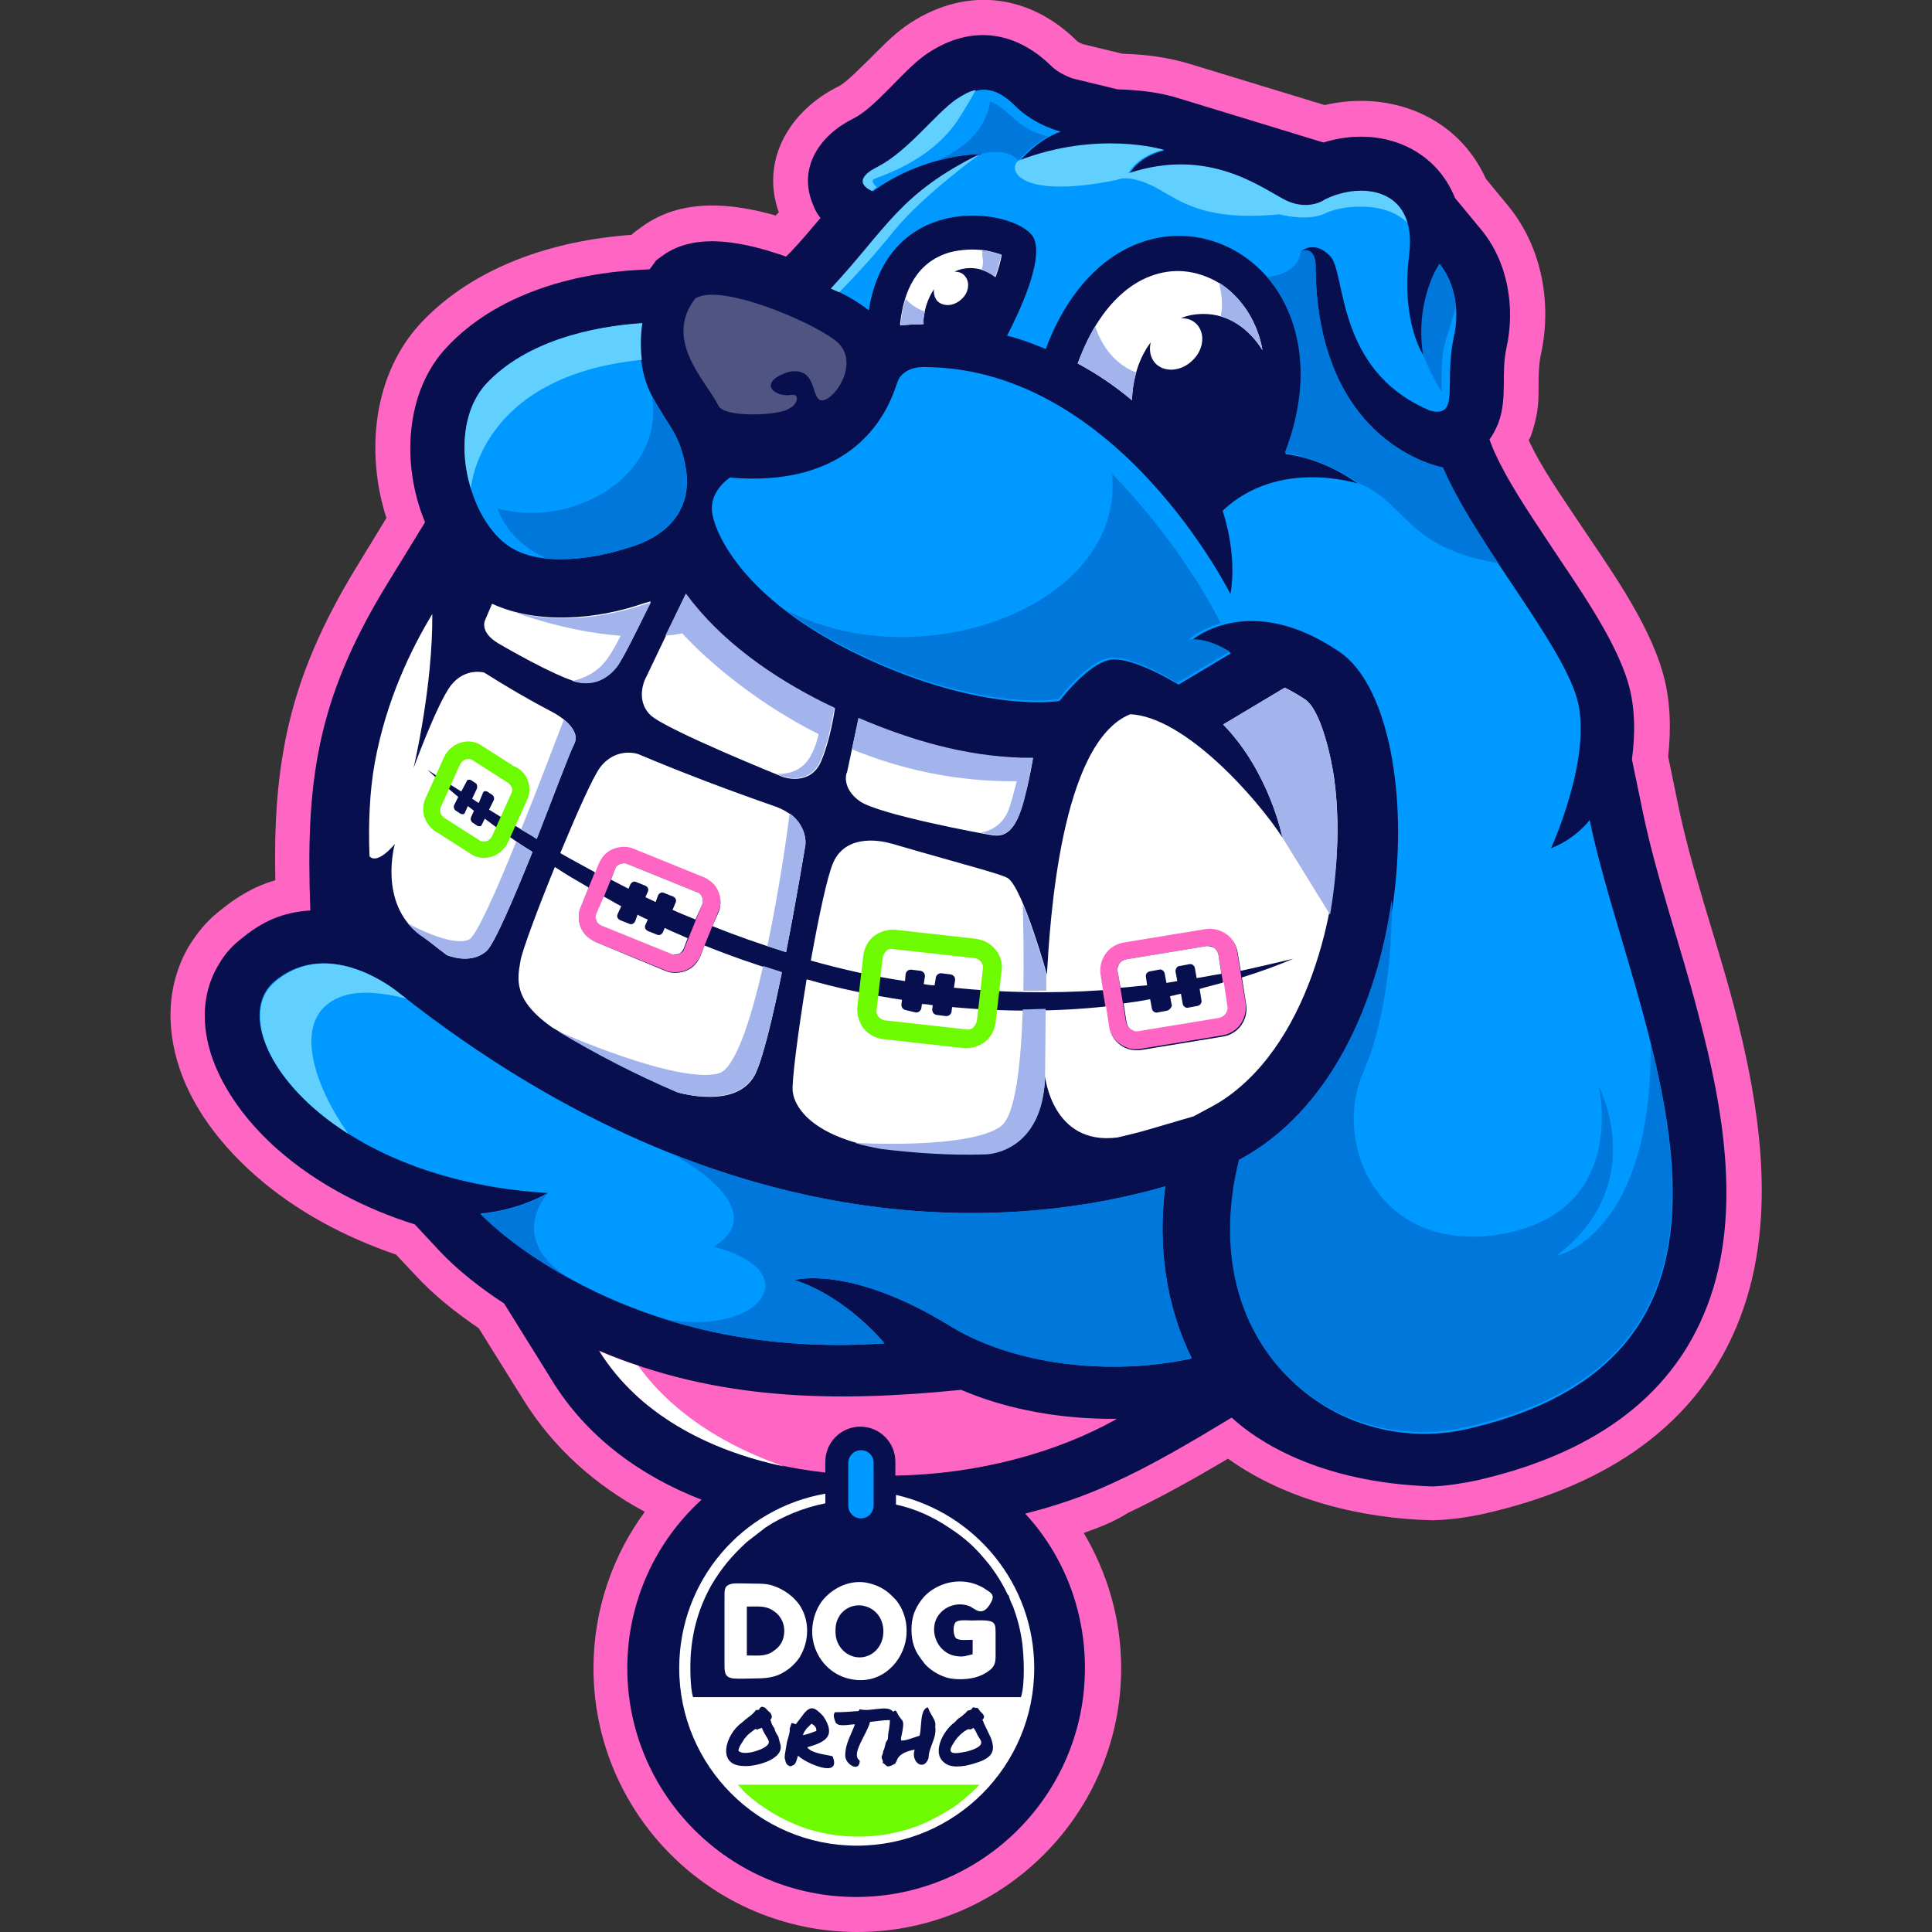
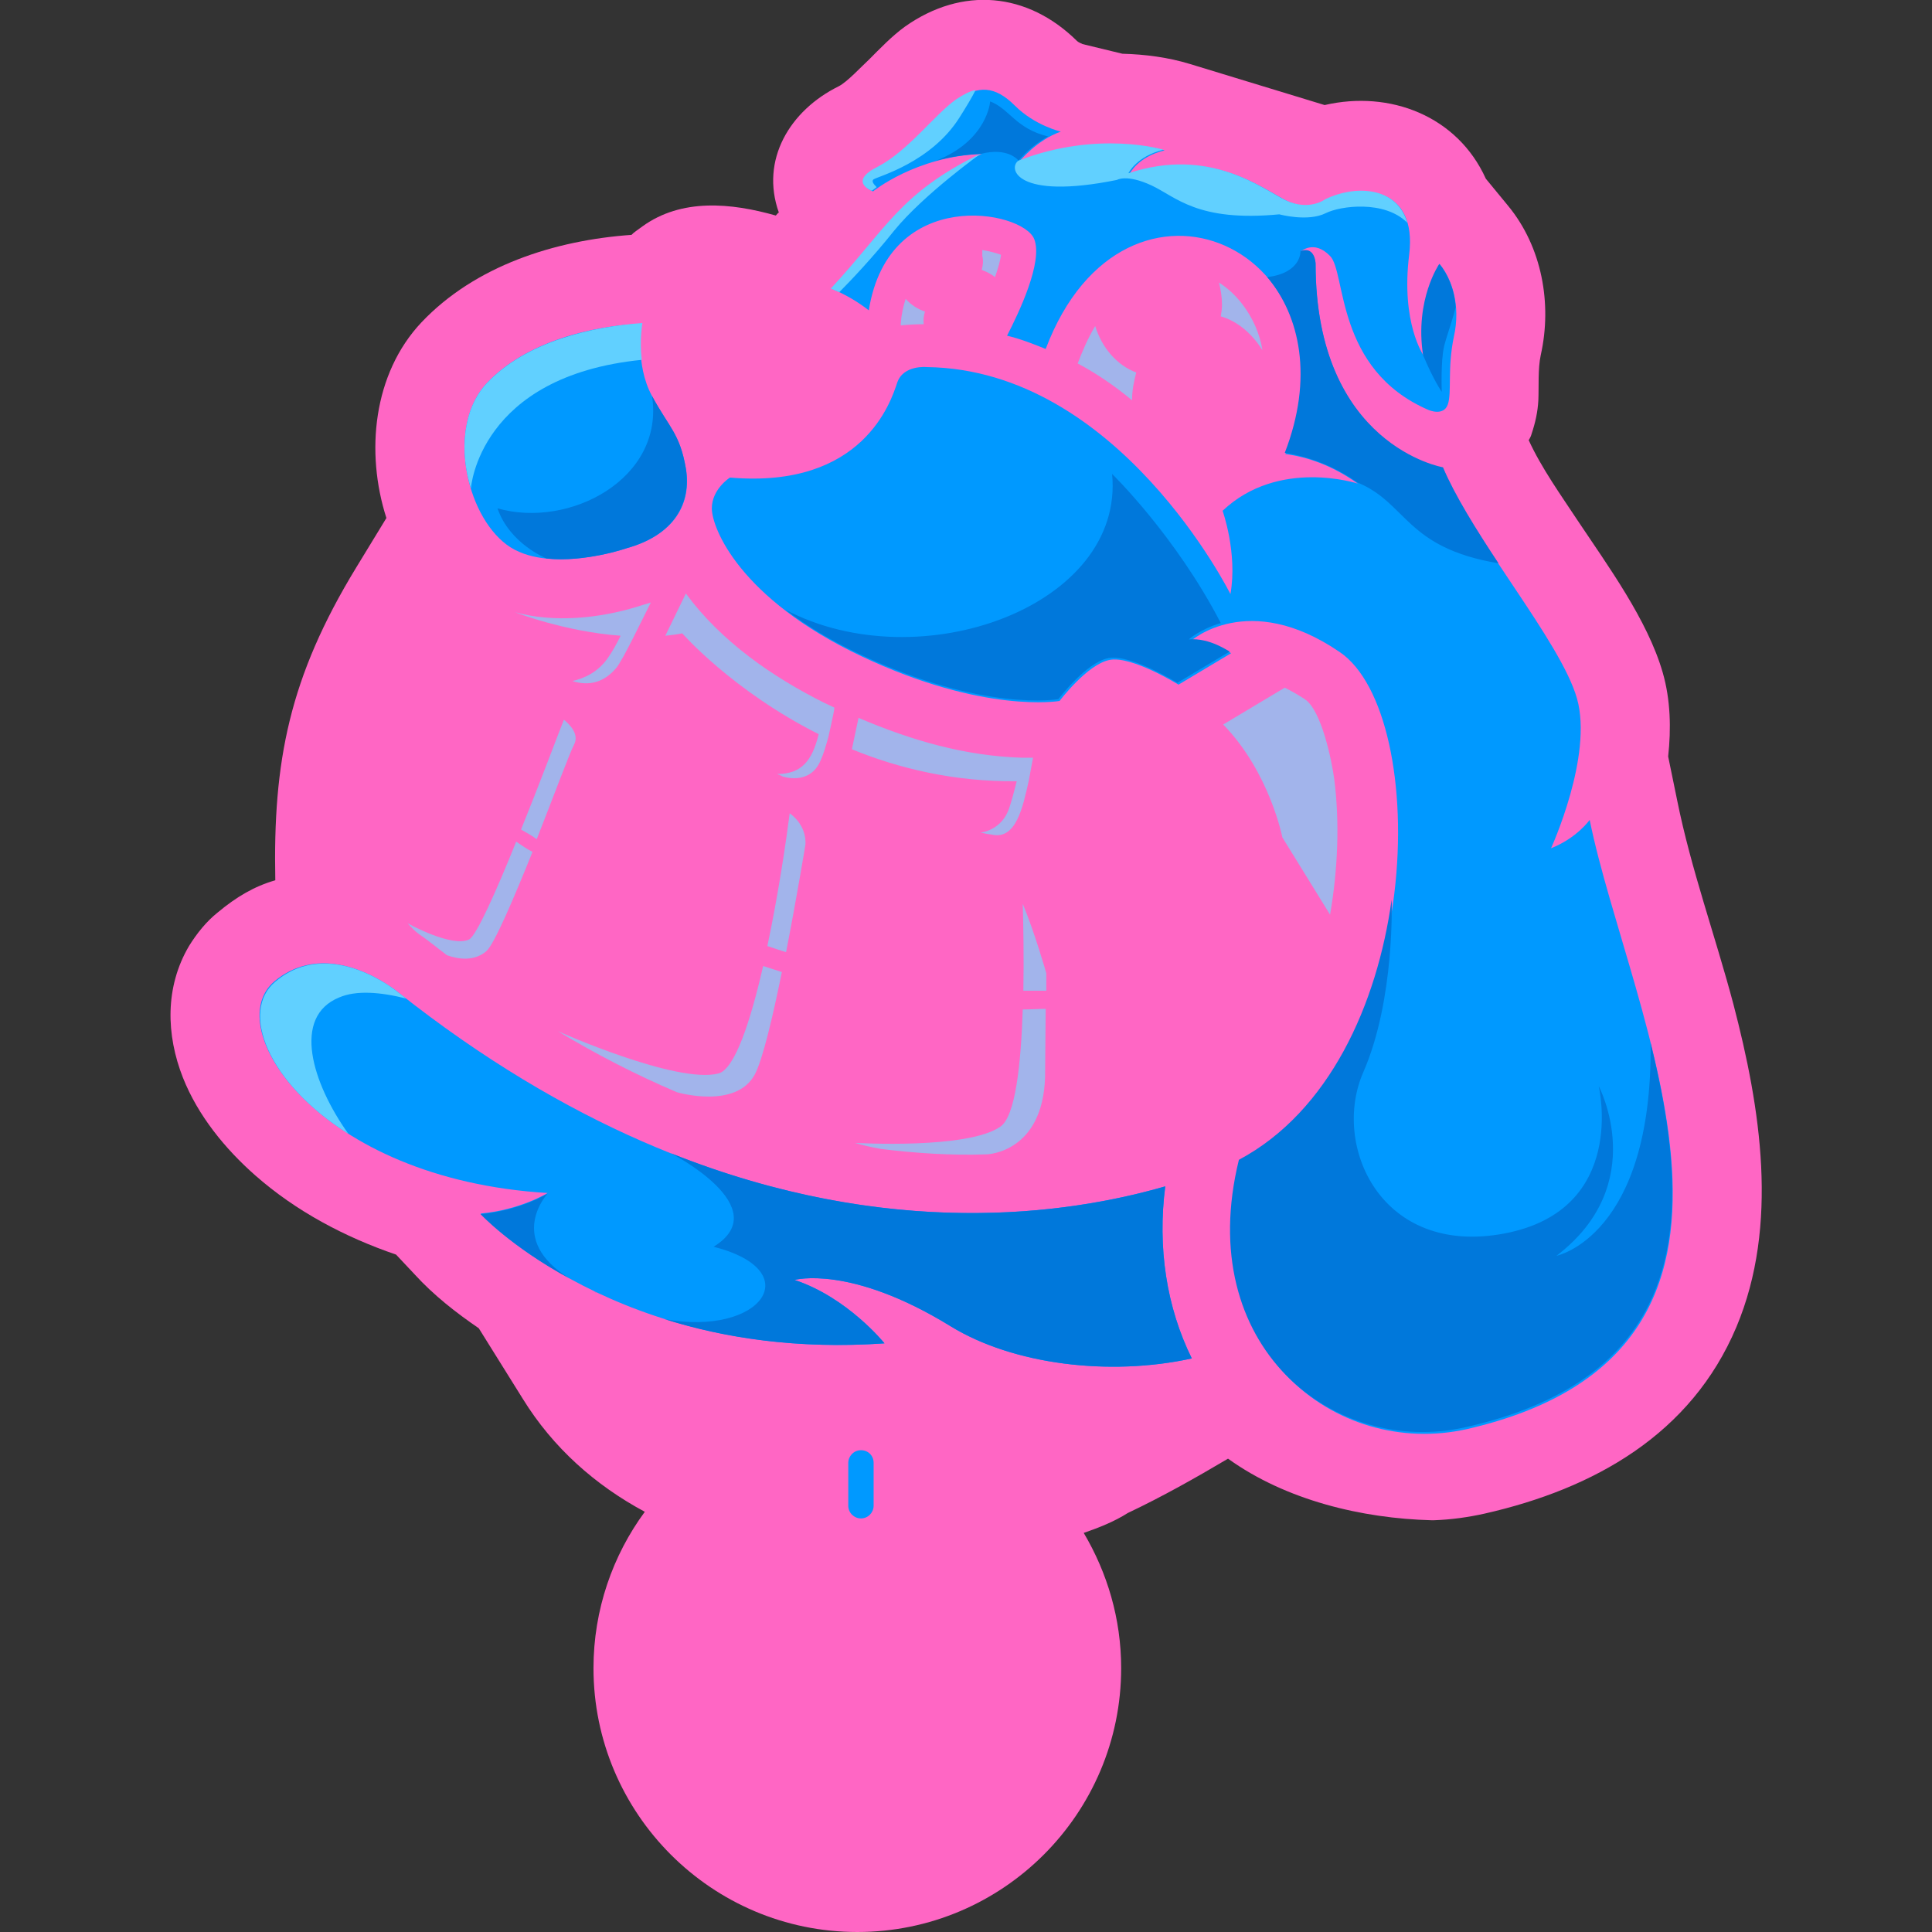
<svg xmlns="http://www.w3.org/2000/svg" version="1.1" id="Layer_1" x="0px" y="0px" width="32px" height="32px" viewBox="0 0 32 32" enable-background="new 0 0 32 32" xml:space="preserve">
  <rect x="0" y="0" width="32" height="32" fill="#333333" stroke="none" />
  <path fill-rule="evenodd" clip-rule="evenodd" fill="#FF66C4" d="M17.95,25.39c0.39,0.66,0.62,1.42,0.62,2.24  c0,2.41-1.96,4.37-4.37,4.37c-2.41,0-4.37-1.96-4.37-4.37c0-0.97,0.32-1.87,0.85-2.59c-0.82-0.44-1.52-1.06-2.02-1.87L7.93,22  c-0.38-0.26-0.75-0.55-1.06-0.89l-0.31-0.33c-0.85-0.29-1.66-0.72-2.33-1.31c-0.5-0.44-0.95-0.99-1.2-1.62  c-0.28-0.71-0.3-1.5,0.1-2.18c0.13-0.21,0.29-0.41,0.48-0.56c0.3-0.25,0.6-0.43,0.95-0.53C4.52,12.61,4.79,11.22,5.9,9.4l0.5-0.82  C6.05,7.49,6.18,6.19,6.98,5.34c0.89-0.94,2.21-1.36,3.48-1.45c0.02-0.02,0.04-0.04,0.07-0.06l0.11-0.08  c0.65-0.47,1.47-0.39,2.21-0.18c0.02-0.02,0.03-0.04,0.05-0.05c-0.31-0.87,0.18-1.69,0.99-2.09c0.14-0.07,0.38-0.33,0.5-0.44  c0.19-0.19,0.38-0.39,0.6-0.55c0.95-0.67,2.03-0.57,2.85,0.24c0.02,0.02,0.07,0.04,0.09,0.05l0.66,0.16  c0.38,0.01,0.76,0.06,1.12,0.17l2.23,0.68c1.08-0.25,2.2,0.18,2.67,1.22l0.37,0.45c0.56,0.68,0.73,1.62,0.54,2.47  c-0.05,0.23-0.03,0.52-0.04,0.75c-0.01,0.19-0.05,0.37-0.11,0.55c-0.01,0.04-0.03,0.08-0.05,0.11c0.21,0.46,0.54,0.92,0.81,1.33  c0.5,0.75,1.16,1.65,1.41,2.52c0.13,0.45,0.14,0.93,0.09,1.39l0.15,0.73c0.23,1.14,0.63,2.24,0.93,3.37  c0.45,1.72,0.76,3.66,0.05,5.35c-0.75,1.78-2.36,2.68-4.17,3.09c-0.27,0.06-0.55,0.1-0.84,0.11c-0.01,0-0.03,0-0.04,0  c-1.15-0.03-2.41-0.33-3.37-1.02c-0.54,0.32-1.09,0.63-1.66,0.9C18.46,25.2,18.21,25.3,17.95,25.39L17.95,25.39z" />
-   <path fill-rule="evenodd" clip-rule="evenodd" fill="#080F4F" d="M20.32,16.66c0.01,0.04,0,0.09-0.03,0.12  c-0.02,0.03-0.06,0.06-0.11,0.07l-1.34,0.22c-0.04,0.01-0.09,0-0.12-0.03l0,0c-0.03-0.02-0.06-0.06-0.07-0.11l-0.14-0.85  c-0.01-0.04,0-0.09,0.03-0.12c0.02-0.03,0.06-0.06,0.11-0.07l1.34-0.22c0.04-0.01,0.09,0,0.12,0.03l0,0  c0.03,0.02,0.06,0.06,0.07,0.11L20.32,16.66z M11.25,15.8c0.04-0.02,0.07-0.04,0.08-0.08l0.3-0.74c0.02-0.04,0.01-0.08,0-0.12  c-0.02-0.04-0.04-0.07-0.08-0.08l-1.16-0.47c-0.04-0.02-0.08-0.01-0.12,0c-0.04,0.02-0.07,0.04-0.08,0.08l-0.3,0.74  c-0.02,0.04-0.01,0.08,0,0.12c0.02,0.04,0.04,0.07,0.08,0.08l1.16,0.47C11.17,15.82,11.21,15.82,11.25,15.8z M28.22,21.77  c-0.67,1.59-2.14,2.38-3.76,2.75c-0.24,0.05-0.49,0.09-0.73,0.1c-1.9-0.06-2.93-0.77-3.33-1.14c-0.66,0.4-1.32,0.79-1.96,1.08  c-0.45,0.21-0.94,0.38-1.46,0.51c0.62,0.67,0.99,1.57,0.99,2.56c0,2.09-1.7,3.79-3.79,3.79c-2.09,0-3.79-1.7-3.79-3.79  c0-1.1,0.47-2.1,1.23-2.79c-1.03-0.4-1.91-1.05-2.48-1.98l-0.79-1.27c-0.4-0.26-0.78-0.56-1.07-0.87l-0.41-0.44  c-0.83-0.26-1.62-0.67-2.27-1.24c-0.43-0.38-0.82-0.86-1.04-1.4c-0.22-0.54-0.25-1.15,0.06-1.66c0.09-0.16,0.21-0.3,0.35-0.41  c0.38-0.32,0.72-0.46,1.17-0.49c-0.08-2.12,0.1-3.48,1.25-5.37l0.65-1.06c-0.4-0.96-0.33-2.18,0.37-2.91  c0.8-0.85,2.04-1.21,3.17-1.27l0.18-0.01c0.01-0.01,0.02-0.03,0.03-0.04l0.08-0.11l0.11-0.08c0.57-0.41,1.41-0.2,2.04,0.02  l0.08-0.08c0.17-0.18,0.33-0.37,0.49-0.56c-0.05-0.06-0.09-0.13-0.12-0.21c-0.27-0.63,0.12-1.17,0.67-1.44  c0.36-0.18,0.8-0.77,1.17-1.04c0.72-0.51,1.48-0.44,2.11,0.18c0.08,0.08,0.23,0.16,0.35,0.2l0.74,0.18  c0.36,0.01,0.71,0.05,1.02,0.15l2.39,0.73c0.94-0.29,1.85,0.09,2.18,0.92l0.43,0.52c0.45,0.54,0.57,1.3,0.42,1.97  C24.86,6.18,24.97,6.59,24.82,7c-0.04,0.1-0.09,0.2-0.15,0.28l0.05,0.13c0.22,0.52,0.61,1.09,0.92,1.56  c0.44,0.67,1.11,1.59,1.33,2.35c0.11,0.38,0.12,0.81,0.06,1.26l0.17,0.82c0.23,1.13,0.64,2.27,0.93,3.4  C28.55,18.37,28.88,20.22,28.22,21.77z M9.86,15.6l1.16,0.47c0.11,0.05,0.23,0.04,0.34,0c0.1-0.04,0.19-0.13,0.24-0.24l0.3-0.74  c0.05-0.11,0.04-0.23,0-0.34c-0.04-0.1-0.13-0.19-0.24-0.24l-1.16-0.47c-0.11-0.05-0.23-0.04-0.34,0c-0.1,0.04-0.19,0.13-0.24,0.24  l-0.3,0.74c-0.05,0.11-0.04,0.23,0,0.34C9.66,15.47,9.74,15.55,9.86,15.6z M18.5,23.5c-0.88,0.01-1.79-0.14-2.58-0.48  c-2.08,0.21-4.06,0.18-6-0.65c0.2,0.32,0.45,0.6,0.73,0.84c0.83,0.68,1.9,1.06,3.02,1.18v-0.18c0-0.32,0.26-0.58,0.58-0.58  s0.58,0.26,0.58,0.58v0.23C16.19,24.42,17.51,24.06,18.5,23.5z M20.63,16.61l-0.14-0.85c-0.02-0.13-0.09-0.24-0.19-0.31l0,0  c-0.1-0.07-0.22-0.11-0.35-0.08l-1.34,0.22c-0.13,0.02-0.24,0.09-0.31,0.19c-0.07,0.1-0.11,0.22-0.08,0.35l0.14,0.85  c0.02,0.13,0.09,0.24,0.19,0.31l0,0c0.1,0.07,0.22,0.11,0.35,0.08l1.34-0.22c0.13-0.02,0.24-0.09,0.31-0.19  C20.61,16.87,20.65,16.74,20.63,16.61z" />
  <path fill-rule="evenodd" clip-rule="evenodd" fill="#0099FF" d="M8.06,6.35c0.66-0.7,1.75-0.95,2.57-0.99c0,0-0.12,0.67,0.17,1.2  c0.28,0.53,0.46,0.62,0.56,1.2c0.1,0.58-0.19,1.1-0.98,1.32c0,0-1.31,0.45-1.99-0.06C7.71,8.51,7.4,7.06,8.06,6.35z M26.33,13.58  c0,0-0.21,0.3-0.64,0.47c0,0,0.7-1.53,0.43-2.48c-0.27-0.95-1.74-2.65-2.22-3.82c0,0-2.11-0.36-2.11-3.38c0,0-0.01-0.29-0.25-0.2  c0,0,0.22-0.21,0.49,0.07c0.27,0.27,0.08,1.88,1.63,2.55c0,0,0.25,0.11,0.32-0.09c0.07-0.2-0.01-0.59,0.1-1.12  c0.12-0.53-0.04-0.97-0.23-1.2c0,0-0.41,0.59-0.27,1.51c0,0-0.38-0.54-0.24-1.67c0.14-1.13-0.8-1.19-1.37-0.91  c0,0-0.26,0.2-0.65,0.02c-0.39-0.19-1.26-0.9-2.61-0.45c0,0,0.13-0.28,0.58-0.39c0,0-1.08-0.33-2.4,0.18c0,0,0.28-0.35,0.68-0.49  c0,0-0.43-0.1-0.76-0.43c-0.33-0.33-0.61-0.34-0.96-0.09c-0.35,0.25-0.79,0.85-1.29,1.11c-0.51,0.25-0.1,0.4-0.1,0.4  s0.71-0.58,1.8-0.62c-1.35,0.65-1.56,1.24-2.49,2.23c0.24,0.1,0.44,0.22,0.62,0.36c0.33-2.07,2.55-1.66,2.74-1.18  c0.15,0.38-0.26,1.23-0.45,1.6c0.21,0.05,0.42,0.13,0.64,0.22c1.31-3.47,5.29-1.67,3.97,1.74c0.37,0.05,0.78,0.19,1.2,0.49  c0,0-1.31-0.43-2.24,0.45c0,0,0.25,0.7,0.13,1.38c0,0-1.85-3.72-5.03-3.76c0,0-0.39-0.04-0.49,0.26c-0.1,0.3-0.56,1.76-2.77,1.57  c0,0-0.3,0.19-0.3,0.51c0,0.32,0.45,1.49,2.48,2.45c2.03,0.96,3.28,0.74,3.28,0.74s0.46-0.61,0.83-0.68  c0.37-0.07,1.14,0.41,1.14,0.41l0.87-0.52c0,0-0.31-0.24-0.67-0.2c0,0,0.95-0.86,2.47,0.18c1.52,1.03,1.44,6.81-1.64,8.44  c-0.76,3.09,1.57,4.92,3.75,4.43C29.98,22.36,26.99,16.83,26.33,13.58z M19.3,19.65c-2.25,0.65-7.1,1.22-12.7-3.21  c0,0-1.13-0.95-2.05-0.19c-0.92,0.76,0.71,3.28,4.52,3.51c0,0-0.45,0.28-1.11,0.34c0,0,2.28,2.46,6.69,2.15c0,0-0.61-0.76-1.49-1.05  c0,0,0.92-0.26,2.59,0.77c1.03,0.63,2.62,0.83,3.99,0.53C19.32,21.65,19.17,20.66,19.3,19.65z M14.26,24.02L14.26,24.02  c-0.12,0-0.21,0.1-0.21,0.21v0.71c0,0.12,0.1,0.21,0.21,0.21h0c0.12,0,0.21-0.1,0.21-0.21v-0.71  C14.47,24.11,14.38,24.02,14.26,24.02z" />
  <path fill="#61D0FF" d="M6.6,16.44c0.04,0.03,0.09,0.07,0.13,0.1C6.3,16.43,5.9,16.4,5.62,16.52c-0.79,0.32-0.45,1.42,0.15,2.26  c-1.36-0.86-1.79-2.04-1.21-2.52C5.47,15.49,6.6,16.44,6.6,16.44z M14.44,3.16c0,0,0.03-0.02,0.08-0.06  C14.47,3.05,14.43,3,14.47,2.97c0.08-0.05,0.95-0.28,1.42-1.02c0.12-0.19,0.21-0.34,0.27-0.46c-0.1,0.02-0.21,0.08-0.33,0.16  c-0.35,0.25-0.79,0.85-1.29,1.11C14.04,3.01,14.44,3.16,14.44,3.16z M8.06,6.35C7.66,6.78,7.61,7.49,7.8,8.09  c0-0.01,0.13-1.86,2.83-2.13c-0.04-0.33,0.01-0.61,0.01-0.61C9.81,5.41,8.72,5.65,8.06,6.35z M13.76,4.78  c0.05,0.02,0.09,0.04,0.14,0.06c0.18-0.18,0.56-0.58,0.91-1.02c0.49-0.6,1.44-1.28,1.44-1.28C14.9,3.2,14.69,3.78,13.76,4.78z   M21.95,3.3c0,0-0.26,0.2-0.65,0.02c-0.39-0.19-1.26-0.9-2.61-0.45c0,0,0.13-0.28,0.58-0.39c0,0-1.08-0.33-2.4,0.18  c-0.18,0.12-0.05,0.66,1.63,0.32c0,0,0.16-0.1,0.57,0.09c0.41,0.19,0.76,0.61,2.12,0.48c0,0,0.47,0.13,0.77-0.02  c0.24-0.12,0.97-0.22,1.35,0.16C23.13,3.07,22.42,3.07,21.95,3.3z" />
-   <path fill="#FFFFFF" d="M10.23,15.14c-0.02,0.04,0,0.08,0.04,0.1l0.15,0.06c0.04,0.02,0.08,0,0.1-0.04l0.04-0.11  c0.06,0.03,0.11,0.06,0.17,0.08l-0.04,0.09c-0.02,0.04,0,0.08,0.04,0.1l0.15,0.06c0.04,0.02,0.08,0,0.1-0.04l0.03-0.07  c0.12,0.06,0.25,0.11,0.38,0.17l-0.07,0.18c-0.02,0.04-0.05,0.07-0.08,0.08c-0.04,0.01-0.08,0.02-0.12,0l-1.16-0.47  c-0.04-0.02-0.07-0.05-0.08-0.08c-0.02-0.04-0.02-0.08,0-0.12L10,14.85c0.1,0.05,0.19,0.11,0.29,0.16L10.23,15.14z M11.63,14.98  c0.02-0.04,0.01-0.08,0-0.12c-0.02-0.04-0.04-0.07-0.08-0.08l-1.16-0.47c-0.04-0.02-0.08-0.01-0.12,0  c-0.04,0.02-0.07,0.04-0.08,0.08l-0.07,0.18c0.1,0.05,0.19,0.1,0.29,0.15l0.03-0.07c0.02-0.04,0.06-0.06,0.1-0.04l0.15,0.06  c0.04,0.02,0.06,0.06,0.04,0.1l-0.04,0.09c0.06,0.03,0.11,0.05,0.17,0.08l0.04-0.11c0.02-0.04,0.06-0.06,0.1-0.04l0.15,0.06  c0.04,0.02,0.06,0.06,0.04,0.1l-0.05,0.12c0.13,0.06,0.26,0.11,0.38,0.16L11.63,14.98z M11.8,15.34c0.4,0.16,0.8,0.3,1.22,0.43  c0.18-0.92,0.32-1.78,0.32-1.78s0.06-0.44-0.52-0.64l0,0c-0.72-0.25-1.49-0.54-2.25-0.86h0c0,0-0.36-0.13-0.63,0.22  c-0.12,0.16-0.39,0.77-0.66,1.42c0.19,0.11,0.38,0.21,0.58,0.32l0.06-0.15c0.05-0.11,0.13-0.2,0.24-0.24c0.1-0.04,0.23-0.05,0.34,0  l1.16,0.47c0.11,0.05,0.2,0.13,0.24,0.24c0.04,0.1,0.05,0.23,0,0.34L11.8,15.34z M8.26,10.66c0.34,0.2,1.16,0.65,1.39,0.65  c0.23,0,0.39-0.06,0.56-0.26c0.1-0.12,0.36-0.65,0.57-1.09c-0.04,0.01-0.07,0.02-0.11,0.03C9.9,10.26,8.91,10.35,8.15,10l-0.11,0.26  C8.04,10.26,7.92,10.46,8.26,10.66z M8.03,13.56l-0.05,0.1c-0.01,0.03-0.04,0.03-0.07,0.02l-0.09-0.06  c-0.02-0.02-0.03-0.05-0.02-0.08l0.05-0.11c-0.03-0.03-0.07-0.05-0.1-0.08L7.7,13.46c-0.01,0.03-0.04,0.03-0.07,0.02l-0.09-0.06  c-0.02-0.02-0.03-0.05-0.02-0.08l0.07-0.14c-0.18-0.15-0.35-0.3-0.51-0.45c0.18,0.12,0.37,0.24,0.56,0.36l0.09-0.17  c0.01-0.03,0.04-0.03,0.07-0.02l0.09,0.06C7.9,13,7.91,13.03,7.9,13.06l-0.08,0.17c0.04,0.02,0.07,0.05,0.11,0.07L8,13.13  c0.01-0.03,0.04-0.03,0.07-0.02l0.09,0.06c0.02,0.02,0.03,0.05,0.02,0.08L8.1,13.41c0.26,0.16,0.53,0.33,0.79,0.48  c0.29-0.74,0.55-1.44,0.62-1.57c0.13-0.26-0.31-0.5-0.35-0.52c-0.4-0.21-0.76-0.42-1.14-0.66c0,0-0.31-0.09-0.55,0.21  c-0.23,0.3-0.62,1.37-0.62,1.37s0.32-1.34,0.31-2.55c-0.35,0.58-0.76,1.42-0.95,2.45c-0.09,0.49-0.11,1.03-0.09,1.56  c0,0,0.1,0.17,0.42-0.2c0,0-0.28,0.97,0.41,1.5c0.09,0.06,0.18,0.13,0.27,0.2c0.06,0.05,0.12,0.09,0.18,0.14  c0.01,0,0.39,0.17,0.66-0.07c0.13-0.12,0.45-0.87,0.76-1.64C8.54,13.94,8.28,13.75,8.03,13.56z M10.78,11.85  c0.28,0.25,2.19,1.02,2.19,1.02s0.45,0.16,0.63-0.26c0.11-0.25,0.19-0.62,0.23-0.88l-0.01,0c-0.87-0.41-1.73-0.98-2.34-1.73  c-0.04-0.05-0.08-0.1-0.12-0.16l-0.66,1.38C10.7,11.21,10.5,11.59,10.78,11.85z M12.5,17.81c0.13-0.25,0.3-0.96,0.45-1.7  c-0.43-0.13-0.86-0.28-1.28-0.45l-0.07,0.18c-0.05,0.11-0.13,0.2-0.24,0.24c-0.1,0.04-0.23,0.05-0.34,0L9.86,15.6  c-0.11-0.05-0.2-0.13-0.24-0.24c-0.04-0.1-0.05-0.23,0-0.34l0.13-0.32c-0.19-0.11-0.38-0.22-0.56-0.34  c-0.29,0.71-0.55,1.41-0.57,1.56c-0.05,0.29-0.13,0.64,0.53,1.1c0.67,0.4,1.36,0.76,2.07,1.07C11.24,18.1,12.19,18.38,12.5,17.81z   M15.47,4.79c-0.01,0.07,0.01,0.14,0.05,0.19c0.09,0.1,0.27,0.1,0.4-0.02c0.13-0.11,0.15-0.29,0.06-0.39  c-0.04-0.05-0.1-0.07-0.17-0.07c0.08-0.04,0.17-0.06,0.26-0.06c0.15,0,0.3,0.05,0.42,0.15c0.05-0.14,0.09-0.28,0.1-0.37  c-0.08-0.03-0.2-0.06-0.26-0.07c-0.19-0.03-0.41-0.02-0.6,0.03c-0.55,0.16-0.76,0.64-0.82,1.17l0,0.04c0.1-0.01,0.23-0.02,0.38-0.02  C15.3,5.15,15.36,4.95,15.47,4.79z M19.06,5.67c-0.03,0.12-0.01,0.25,0.07,0.34c0.14,0.16,0.42,0.15,0.61-0.03  c0.19-0.17,0.23-0.44,0.09-0.6c-0.07-0.08-0.16-0.11-0.27-0.11c0.12-0.05,0.24-0.07,0.38-0.07c0.4,0,0.75,0.24,0.97,0.6  c-0.02-0.13-0.06-0.26-0.11-0.38c-0.18-0.43-0.52-0.77-0.98-0.89c-0.38-0.1-0.76-0.01-1.08,0.21c-0.43,0.3-0.71,0.79-0.89,1.28  c0.3,0.16,0.6,0.36,0.9,0.61C18.76,6.26,18.87,5.92,19.06,5.67z M14.24,13.27c0.31,0.22,2.04,0.54,2.17,0.56  c0.13,0.02,0.34,0.05,0.49-0.39c0.09-0.27,0.17-0.64,0.21-0.88c-1,0-1.94-0.25-2.89-0.66l-0.19,0.89  C14.02,12.79,13.93,13.05,14.24,13.27z M19.99,15.67l-1.34,0.22c-0.04,0.01-0.08,0.03-0.11,0.07c-0.02,0.03-0.04,0.08-0.03,0.12  l0.05,0.28c0.15-0.01,0.29-0.03,0.44-0.04l-0.02-0.14c-0.01-0.04,0.02-0.08,0.06-0.09l0.16-0.03c0.04-0.01,0.08,0.02,0.09,0.06  l0.03,0.16c0.06-0.01,0.12-0.02,0.18-0.03l-0.03-0.16C19.47,16.04,19.5,16,19.54,16l0.16-0.03c0.04-0.01,0.08,0.02,0.09,0.06  l0.03,0.17c0.14-0.02,0.27-0.05,0.41-0.07l-0.05-0.32c-0.01-0.04-0.03-0.08-0.07-0.11l0,0C20.08,15.68,20.04,15.67,19.99,15.67z   M22.1,12.91c-0.04-0.3-0.21-1.15-0.49-1.33c-0.09-0.06-0.21-0.13-0.33-0.19l-1.02,0.61c0.77,0.79,0.98,1.87,0.98,1.87  c-0.43-0.66-1.62-2-2.52-2.04c-1.16,0.47-1.33,3.46-1.38,4.31c0,0-0.39-1.4-0.64-1.59c-0.09-0.07-0.85-0.26-1.94-0.58l0,0l0,0l0,0  l-0.01,0c-0.09-0.03-0.73-0.19-0.95,0.32c-0.1,0.23-0.24,0.9-0.37,1.62c0.5,0.14,1.02,0.26,1.56,0.34l0.01-0.12  c0.01-0.04,0.04-0.07,0.09-0.07l0.16,0.02c0.04,0.01,0.07,0.04,0.07,0.09l-0.02,0.13c0.06,0.01,0.12,0.02,0.18,0.02l0.02-0.13  c0.01-0.04,0.04-0.07,0.09-0.07l0.16,0.02c0.04,0.01,0.07,0.04,0.07,0.09l-0.02,0.13c0.78,0.08,1.6,0.1,2.47,0.04l-0.04-0.25  c-0.02-0.13,0.01-0.25,0.08-0.35c0.07-0.1,0.18-0.17,0.31-0.19l1.34-0.22c0.13-0.02,0.25,0.01,0.35,0.08l0,0  c0.1,0.07,0.17,0.18,0.19,0.31l0.05,0.3c0.28-0.06,0.57-0.13,0.87-0.2c-0.28,0.12-0.56,0.22-0.85,0.31l0.07,0.44  c0.02,0.13-0.01,0.25-0.08,0.35c-0.07,0.1-0.18,0.17-0.31,0.19l-1.34,0.22c-0.13,0.02-0.26-0.01-0.35-0.08l0,0  c-0.1-0.07-0.17-0.18-0.19-0.31l-0.05-0.33c-0.84,0.09-1.7,0.09-2.55,0.01l-0.01,0.08c-0.01,0.04-0.04,0.07-0.09,0.07l-0.16-0.02  c-0.04-0.01-0.07-0.04-0.07-0.09l0.01-0.07c-0.06-0.01-0.12-0.02-0.18-0.02l-0.01,0.07c-0.01,0.04-0.04,0.07-0.09,0.07L15,16.73  c-0.04-0.01-0.07-0.04-0.07-0.09l0.01-0.08c-0.53-0.08-1.06-0.19-1.58-0.34c-0.14,0.86-0.25,1.7-0.23,1.86  c0.04,0.32,0.41,0.76,1.46,0.94c0.57,0.07,1.16,0.11,1.74,0.09l0,0h0l0,0c0.05,0,0.93-0.05,0.98-1.28c0,0,0.12,1.15,1.2,1.01  c0.17-0.04,0.34-0.08,0.51-0.13l0.75-0.22l0.28-0.15c0.17-0.09,0.33-0.2,0.47-0.32c0.7-0.59,1.13-1.5,1.37-2.37  C22.13,14.79,22.22,13.8,22.1,12.91z M16.05,26.6c0.09,0.03,0.22,0.22,0.37-0.07c0.06-0.11-0.01-0.15-0.07-0.19  c-0.28-0.2-0.64-0.19-0.92,0c-0.12,0.08-0.21,0.2-0.27,0.33c-0.07,0.15-0.08,0.36-0.04,0.53c0.04,0.16,0.1,0.23,0.19,0.35  c0.08,0.1,0.26,0.22,0.43,0.25c0.17,0.03,0.39,0.01,0.53-0.06c0.24-0.12,0.22-0.21,0.22-0.39c0-0.1,0-0.2,0-0.3  c0-0.11,0-0.18-0.1-0.2c-0.07-0.02-0.22-0.01-0.3-0.01c-0.08,0-0.23-0.02-0.27,0.04c-0.04,0.06-0.03,0.2,0.01,0.25  c0.05,0.05,0.2,0.03,0.28,0.03l0,0.24c-0.09,0.02-0.15,0.05-0.27,0.03c-0.24-0.03-0.41-0.28-0.36-0.53  C15.53,26.66,15.8,26.51,16.05,26.6z M16.12,28.62c-0.05,0.04-0.07,0.02-0.08,0.02c-0.04,0.01-0.13,0.08-0.16,0.12  c-0.04,0.03-0.1,0.13-0.12,0.17c-0.07,0.14,0.1,0.11,0.2,0.09c0.08-0.01,0.24-0.06,0.28-0.12c0.03-0.05,0-0.08-0.03-0.13  C16.18,28.73,16.16,28.65,16.12,28.62z M17.13,27.63c0,1.62-1.31,2.94-2.94,2.94c-1.62,0-2.94-1.32-2.94-2.94  c0-1.45,1.04-2.65,2.42-2.89v0.16c-0.36,0.07-0.72,0.22-0.99,0.4l-0.31,0.24c-0.24,0.22-0.42,0.43-0.59,0.72  c-0.2,0.36-0.31,0.73-0.34,1.16c-0.01,0.17-0.01,0.55,0.04,0.69l5.43,0c0.07-0.21,0.05-0.68,0.02-0.91  c-0.03-0.21-0.08-0.4-0.15-0.59c-0.02-0.04-0.07-0.15-0.07-0.18c-0.01-0.01,0,0-0.01-0.01l-0.01-0.01c0,0-0.01-0.02-0.01-0.02  c-0.1-0.21-0.24-0.42-0.39-0.59c-0.16-0.19-0.33-0.34-0.56-0.49c-0.28-0.19-0.57-0.32-0.89-0.39v-0.16  C16.15,25.06,17.13,26.23,17.13,27.63z M12.93,28.91c0,0-0.04-0.15-0.04-0.15c-0.02-0.03-0.06-0.09-0.06-0.13  c-0.04-0.05-0.05-0.08-0.07-0.15c0.02-0.01,0.03-0.04,0.02-0.07l-0.02-0.04c-0.07-0.05-0.07-0.1-0.15-0.1  c-0.01,0.02-0.01-0.01-0.04,0.05c-0.06,0.01-0.04-0.01-0.07,0.03c-0.07,0.08-0.1,0.08-0.21,0.18c-0.27,0.19-0.43,0.71,0.02,0.72  C12.47,29.27,12.97,29.16,12.93,28.91z M13.79,29.09c-0.04-0.02-0.35-0.04-0.42-0.15c0.33-0.09,0.47-0.2,0.27-0.51  c-0.15-0.16-0.22-0.2-0.36,0l-0.1,0.13c-0.02-0.01-0.04-0.02-0.07-0.02l-0.03,0.09c0.01,0.07-0.04,0.18-0.05,0.25L13,29.06  c0,0.06-0.01,0.04,0,0.07c0.02,0.06,0,0.05,0.04,0.1c0.04,0.03,0.06,0.03,0.09,0.01c0.06-0.01,0.07-0.13,0.09-0.16  C13.32,29.19,13.95,29.48,13.79,29.09z M15.49,28.6c0.02-0.12-0.07-0.17-0.12-0.32c-0.14,0.02-0.1,0.35-0.14,0.47  c-0.08,0.02-0.21,0.08-0.3,0.08c-0.01-0.03-0.01-0.03,0-0.07c0.07-0.33,0.01-0.21-0.08-0.41l-0.02-0.02  c-0.02,0.01-0.03,0.02-0.04,0.02c-0.09-0.12-0.37,0.01-0.55-0.04l-0.02,0.03c-0.13,0.01-0.25,0.02-0.39,0.02  c-0.04,0.05-0.01,0.11,0.01,0.17c0.05,0.08,0.23,0.03,0.32,0.03c-0.06,0.17-0.16,0.32-0.16,0.51c-0.01,0.15,0.24,0.3,0.24,0.09  c-0.16-0.1,0.13-0.45,0.17-0.64c0.11-0.01,0.21-0.03,0.33-0.03c0,0.07-0.02,0.19-0.03,0.24c0,0.12-0.02,0.08-0.04,0.14  c-0.03,0.13-0.02,0.08-0.04,0.13c-0.01,0.1-0.05,0.07-0.01,0.16c0.01,0.04,0,0.01,0,0.04c0.07,0.03,0.05,0.1,0.19,0.02  c0.01-0.01,0.02-0.01,0.02-0.01c0,0,0-0.01,0.02-0.04c0.04-0.13,0.19-0.17,0.3-0.19c-0.07,0.2,0.15,0.37,0.23,0.14  C15.38,28.94,15.52,28.79,15.49,28.6z M16.41,28.78l-0.12-0.25c-0.01-0.03,0.01-0.01-0.02-0.04c0.08-0.08-0.03-0.12-0.06-0.18  c-0.02-0.04-0.05-0.01-0.07-0.03l-0.03,0c-0.02,0.06-0.07,0.04-0.09,0.06c-0.02,0.02-0.03,0.04-0.05,0.05  c-0.04,0.04-0.06,0.05-0.09,0.07c-0.05,0.04-0.05,0.06-0.11,0.1c-0.18,0.16-0.37,0.55-0.05,0.68c0.16,0.05,0.37-0.01,0.53-0.07  C16.44,29.09,16.49,28.99,16.41,28.78z M12,27.58l0-1.11c0-0.14-0.01-0.21,0.13-0.24c0.09-0.01,0.26,0,0.36,0  c0.12,0,0.22,0,0.33,0.04c0.17,0.06,0.32,0.17,0.42,0.31c0.17,0.25,0.17,0.59,0.01,0.86c-0.04,0.07-0.12,0.15-0.17,0.19  c-0.17,0.13-0.3,0.17-0.57,0.17c-0.11,0-0.26,0.01-0.37,0C12.01,27.78,12,27.71,12,27.58z M12.38,27.42c0.19,0,0.31,0.02,0.44-0.08  c0.09-0.06,0.17-0.16,0.17-0.33c0-0.14-0.07-0.26-0.18-0.33c-0.13-0.09-0.26-0.07-0.44-0.07V27.42z M13.63,26.5  c0.15-0.18,0.41-0.33,0.7-0.29c0.18,0.03,0.34,0.11,0.46,0.24c0.02,0.02,0.03,0.03,0.05,0.05c0.12,0.15,0.2,0.36,0.17,0.62  c-0.05,0.4-0.4,0.77-0.87,0.7c-0.44-0.06-0.74-0.47-0.68-0.91C13.48,26.76,13.54,26.61,13.63,26.5z M13.84,27.06  c0.01,0.22,0.2,0.41,0.43,0.39c0.22-0.02,0.38-0.22,0.36-0.47c-0.03-0.39-0.49-0.52-0.71-0.24C13.86,26.83,13.83,26.91,13.84,27.06z   M19.33,16.74l-0.16,0.03c-0.04,0.01-0.08-0.02-0.09-0.06l-0.03-0.16c-0.15,0.03-0.29,0.05-0.44,0.07l0.05,0.32  c0.01,0.04,0.03,0.08,0.07,0.11l0,0c0.03,0.02,0.08,0.04,0.12,0.03l1.34-0.22c0.04-0.01,0.08-0.03,0.11-0.07  c0.02-0.03,0.04-0.08,0.03-0.12l-0.06-0.4c-0.13,0.04-0.27,0.07-0.4,0.11l0.03,0.19c0.01,0.04-0.02,0.08-0.06,0.09l-0.16,0.03  c-0.04,0.01-0.08-0.02-0.09-0.06l-0.03-0.17c-0.06,0.01-0.12,0.03-0.18,0.04l0.03,0.16C19.4,16.69,19.37,16.73,19.33,16.74z   M10.57,22.62c-0.22-0.07-0.43-0.15-0.64-0.24c0.64,1.03,1.78,1.64,3.06,1.91C11.58,23.8,10.89,23.07,10.57,22.62z M12.58,28.63  c-0.09,0.05-0.02-0.03-0.1,0.03c-0.05,0.04-0.1,0.07-0.13,0.12c-0.03,0.02,0-0.01-0.02,0.02c-0.04,0.07-0.09,0.12-0.1,0.2  c0.09,0.08,0.33,0,0.42-0.05c0.17-0.1,0.04-0.14-0.03-0.33L12.58,28.63z M13.44,28.55C13.44,28.55,13.43,28.56,13.44,28.55  l-0.08,0.08c-0.02,0.03-0.05,0.06-0.06,0.11c0.06-0.01,0.17-0.05,0.22-0.07C13.53,28.61,13.48,28.57,13.44,28.55z" />
  <path fill="#A2B4EB" d="M12.64,16c0.1,0.03,0.21,0.07,0.31,0.1c-0.15,0.74-0.32,1.46-0.45,1.7c-0.31,0.57-1.26,0.3-1.29,0.29  c-0.68-0.29-1.34-0.63-1.97-1.01c0,0,1.97,0.88,2.66,0.7C12.17,17.71,12.43,16.92,12.64,16z M7.77,15.56  c-0.28,0.14-1.01-0.26-1.02-0.27c0.06,0.07,0.12,0.13,0.2,0.19c0.09,0.06,0.18,0.13,0.27,0.2c0.06,0.05,0.12,0.09,0.18,0.14  c0.01,0,0.39,0.17,0.66-0.07c0.13-0.12,0.45-0.87,0.76-1.64C8.72,14.06,8.64,14,8.55,13.94C8.22,14.76,7.89,15.5,7.77,15.56z   M10.83,11.89c0.03,0.02,0.08,0.05,0.13,0.08L10.83,11.89z M10.08,10.88c-0.17,0.26-0.42,0.36-0.6,0.4  c0.28,0.09,0.53,0.02,0.73-0.22c0.05-0.06,0.17-0.28,0.29-0.52l0,0c0.02-0.04,0.27-0.54,0.28-0.56c-0.04,0.01-0.23,0.07-0.23,0.07  l0,0c-0.62,0.19-1.37,0.27-2.02,0.09l0,0c0,0,0.81,0.32,1.75,0.39C10.22,10.65,10.15,10.78,10.08,10.88z M20.22,5.24  c0.28,0.08,0.52,0.29,0.69,0.56c-0.02-0.13-0.06-0.26-0.11-0.38c-0.13-0.3-0.34-0.57-0.61-0.74c0.03,0.12,0.05,0.24,0.05,0.37  C20.24,5.11,20.23,5.18,20.22,5.24z M15.32,5.16C15.2,5.12,15.09,5.05,15,4.95c-0.04,0.13-0.07,0.26-0.08,0.4l0,0.04  c0.1-0.01,0.23-0.02,0.38-0.02C15.29,5.3,15.3,5.23,15.32,5.16z M16.26,4.47c0.08,0.03,0.16,0.07,0.22,0.12  c0.05-0.14,0.09-0.28,0.1-0.37c-0.08-0.03-0.2-0.06-0.26-0.07c-0.02,0-0.04-0.01-0.05-0.01c0,0.03,0,0.07,0,0.1  C16.29,4.32,16.28,4.4,16.26,4.47z M9.34,11.92c-0.13,0.33-0.41,1.08-0.71,1.82c0.09,0.05,0.18,0.1,0.26,0.16  c0.29-0.74,0.55-1.44,0.62-1.57C9.59,12.17,9.46,12.02,9.34,11.92z M21.18,13.78c0.02,0.03,0.03,0.05,0.04,0.06  C21.21,13.82,21.19,13.8,21.18,13.78z M18.82,6.17c-0.32-0.12-0.57-0.41-0.68-0.77c-0.12,0.2-0.21,0.41-0.29,0.62  c0.3,0.16,0.6,0.36,0.9,0.61C18.75,6.47,18.78,6.32,18.82,6.17z M22.1,12.91c-0.04-0.3-0.21-1.15-0.49-1.33  c-0.09-0.06-0.21-0.13-0.33-0.19l-1.02,0.61c0.77,0.79,0.98,1.87,0.98,1.87l0.79,1.28C22.16,14.4,22.19,13.62,22.1,12.91z   M16.95,16.41c0.12,0,0.25,0,0.38,0l0-0.29c0,0-0.19-0.67-0.39-1.15C16.95,15.34,16.96,15.87,16.95,16.41z M11.36,9.83l-0.34,0.7  c0.09-0.01,0.19-0.02,0.28-0.04c0,0,0.83,0.95,2.26,1.67c-0.11,0.45-0.29,0.66-0.69,0.66c0.06,0.02,0.09,0.04,0.09,0.04  s0.45,0.16,0.63-0.26c0.05-0.11,0.09-0.25,0.13-0.39l0,0c0-0.01,0.1-0.43,0.1-0.49c0,0-0.17-0.08-0.17-0.08  C12.79,11.21,11.94,10.62,11.36,9.83z M13.08,13.47c-0.06,0.47-0.19,1.35-0.37,2.2c0.1,0.03,0.2,0.07,0.31,0.1  c0.18-0.92,0.32-1.78,0.32-1.78S13.38,13.69,13.08,13.47z M16.72,13.37c-0.12,0.39-0.48,0.42-0.48,0.42  c0.09,0.02,0.15,0.03,0.17,0.03c0.42,0.11,0.53-0.45,0.63-0.89l0.07-0.38c-0.02,0-0.19,0-0.19,0c-0.93-0.03-1.81-0.28-2.7-0.66  l-0.11,0.52c0.78,0.32,1.7,0.54,2.73,0.53C16.8,13.1,16.76,13.25,16.72,13.37z M16.57,18.66c-0.54,0.38-2.39,0.27-2.41,0.27  c0.13,0.04,0.27,0.07,0.43,0.1c0.57,0.07,1.16,0.11,1.74,0.09h0c0.06,0,0.94-0.05,0.98-1.28l0.01-1.13c-0.13,0-0.25,0.01-0.38,0.01  C16.91,17.62,16.82,18.49,16.57,18.66z" />
-   <path fill-rule="evenodd" clip-rule="evenodd" fill="#505482" d="M11.51,4.95c0.38-0.28,1.93,0.37,2.34,0.7  c0.4,0.33,0,0.95-0.22,0.98c-0.22,0.03-0.06-0.57-0.57-0.47c-0.54,0.18-0.22,0.43,0.05,0.38c0.15-0.02,0.09,0.17-0.03,0.22  C12.96,6.88,12,6.93,11.9,6.72C11.68,6.29,10.99,5.64,11.51,4.95L11.51,4.95z" />
  <path fill-rule="evenodd" clip-rule="evenodd" fill="#0078DB" d="M20.99,4.59c0.57-0.07,0.55-0.43,0.55-0.43  c0.24-0.09,0.25,0.2,0.25,0.2c0,3.02,2.11,3.38,2.11,3.38c0.2,0.47,0.55,1.03,0.92,1.59c-1.55-0.26-1.51-1-2.34-1.34  c-0.41-0.29-0.83-0.43-1.2-0.49C21.76,6.26,21.53,5.23,20.99,4.59z M16.87,2.66c0,0,0.19-0.24,0.49-0.4  c-0.54-0.13-0.64-0.46-0.96-0.58c0,0-0.04,0.64-0.89,0.98c0.22-0.06,0.46-0.1,0.73-0.11C16.7,2.43,16.87,2.66,16.87,2.66z   M23.88,6.49c0,0-0.02-0.51,0.04-0.76c0.04-0.16,0.13-0.4,0.19-0.64c-0.02-0.31-0.14-0.56-0.27-0.72c0,0-0.41,0.59-0.27,1.51  C23.74,6.29,23.88,6.49,23.88,6.49z M27.34,17.28c0.03,3.2-1.56,3.52-1.56,3.52c1.56-1.19,0.7-2.81,0.7-2.81s0.49,2.05-1.56,2.44  c-2.05,0.39-2.87-1.46-2.34-2.67c0.53-1.21,0.47-2.86,0.47-2.86l0,0c-0.24,1.73-1.03,3.51-2.53,4.31c-0.76,3.09,1.57,4.92,3.75,4.43  C28.1,22.78,28.01,20,27.34,17.28z M11.36,7.76c-0.1-0.58-0.27-0.67-0.56-1.2c0.21,1.37-1.37,2.2-2.56,1.86  C8.44,9,9.03,9.24,9.05,9.25c0.64,0.07,1.33-0.17,1.33-0.17C11.17,8.86,11.45,8.33,11.36,7.76z M19.69,10.59  c0,0,0.19-0.17,0.53-0.27c-0.75-1.45-1.8-2.47-1.8-2.47c0.21,2.19-3.18,3.42-5.41,2.25c0.33,0.25,0.73,0.5,1.24,0.74  c2.03,0.96,3.28,0.74,3.28,0.74s0.46-0.61,0.83-0.68c0.37-0.07,1.14,0.41,1.14,0.41l0.87-0.52C20.36,10.8,20.05,10.56,19.69,10.59z   M9.96,21.45c-0.04-0.02-0.08-0.04-0.13-0.06C9.87,21.4,9.91,21.43,9.96,21.45z M9.07,19.77c0,0-0.45,0.28-1.11,0.34  c0,0,0.5,0.54,1.48,1.07C8.37,20.52,9.07,19.77,9.07,19.77z M19.3,19.65c-1.62,0.47-4.58,0.89-8.19-0.55l0,0c0,0,1.76,0.9,0.71,1.55  c1.57,0.4,0.79,1.49-0.81,1.2c0.98,0.31,2.19,0.5,3.64,0.4c0,0-0.61-0.76-1.49-1.05c0,0,0.92-0.26,2.59,0.77  c1.03,0.63,2.62,0.83,3.99,0.53C19.32,21.65,19.17,20.66,19.3,19.65z" />
-   <path fill-rule="evenodd" clip-rule="evenodd" fill="#6EFA00" d="M16.49,15.73L16.49,15.73c-0.08-0.1-0.19-0.16-0.32-0.18  l-1.34-0.15c-0.13-0.01-0.25,0.03-0.35,0.1c-0.1,0.08-0.16,0.19-0.18,0.32l-0.1,0.86c-0.01,0.13,0.03,0.25,0.1,0.35l0,0  c0.08,0.1,0.19,0.16,0.32,0.18l1.34,0.15c0.13,0.01,0.25-0.03,0.35-0.1c0.1-0.08,0.16-0.19,0.18-0.32l0.1-0.86  C16.61,15.95,16.57,15.83,16.49,15.73z M16.28,16.05l-0.1,0.86c-0.01,0.04-0.03,0.08-0.06,0.11c-0.03,0.03-0.08,0.04-0.12,0.03  l-1.34-0.15c-0.04,0-0.08-0.03-0.11-0.06h0c-0.03-0.03-0.04-0.08-0.03-0.12l0.1-0.86c0.01-0.04,0.03-0.08,0.06-0.11  c0.03-0.03,0.08-0.04,0.12-0.03l1.34,0.15c0.04,0,0.08,0.03,0.11,0.06l0,0C16.27,15.96,16.29,16,16.28,16.05z M8.51,12.69  l-0.58-0.37c-0.11-0.05-0.22-0.05-0.33-0.01c-0.1,0.04-0.19,0.12-0.24,0.22l-0.32,0.71C7,13.34,7,13.46,7.04,13.56  c0.04,0.1,0.12,0.19,0.22,0.24l0.58,0.37c0.11,0.05,0.22,0.05,0.33,0.01c0.1-0.04,0.19-0.12,0.24-0.22l0.32-0.71  c0.05-0.11,0.05-0.22,0.01-0.33C8.7,12.82,8.62,12.73,8.51,12.69z M8.47,13.14l-0.32,0.71c-0.02,0.04-0.05,0.06-0.08,0.08  c-0.04,0.01-0.08,0.01-0.11,0l-0.58-0.37c-0.04-0.02-0.06-0.05-0.08-0.08c-0.01-0.04-0.01-0.08,0-0.11l0.32-0.71  c0.02-0.04,0.05-0.06,0.08-0.08c0.04-0.01,0.08-0.01,0.11,0l0.58,0.37c0.04,0.02,0.06,0.05,0.08,0.08  C8.49,13.06,8.49,13.1,8.47,13.14z M12.22,29.56l4,0c-0.02,0.04-0.22,0.21-0.28,0.26c-0.15,0.13-0.37,0.25-0.55,0.34  c-0.33,0.16-0.74,0.26-1.17,0.26c-0.63,0-1.15-0.19-1.62-0.52c-0.06-0.04-0.25-0.19-0.29-0.24C12.28,29.62,12.24,29.58,12.22,29.56z  " />
</svg>